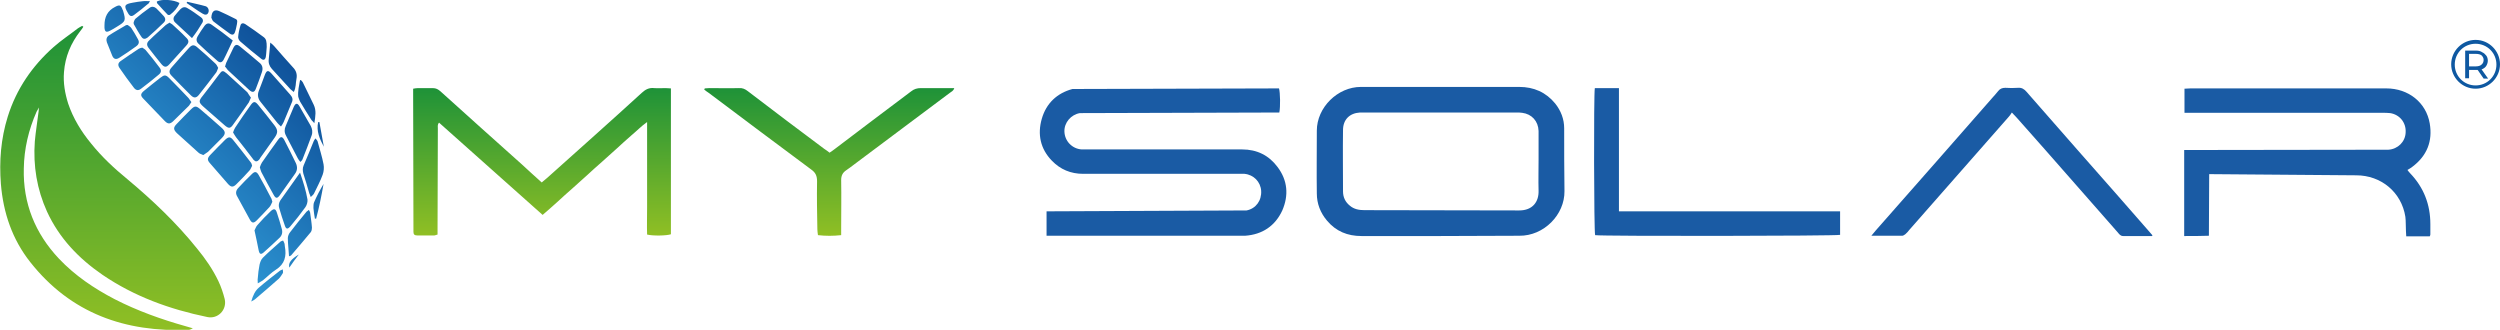
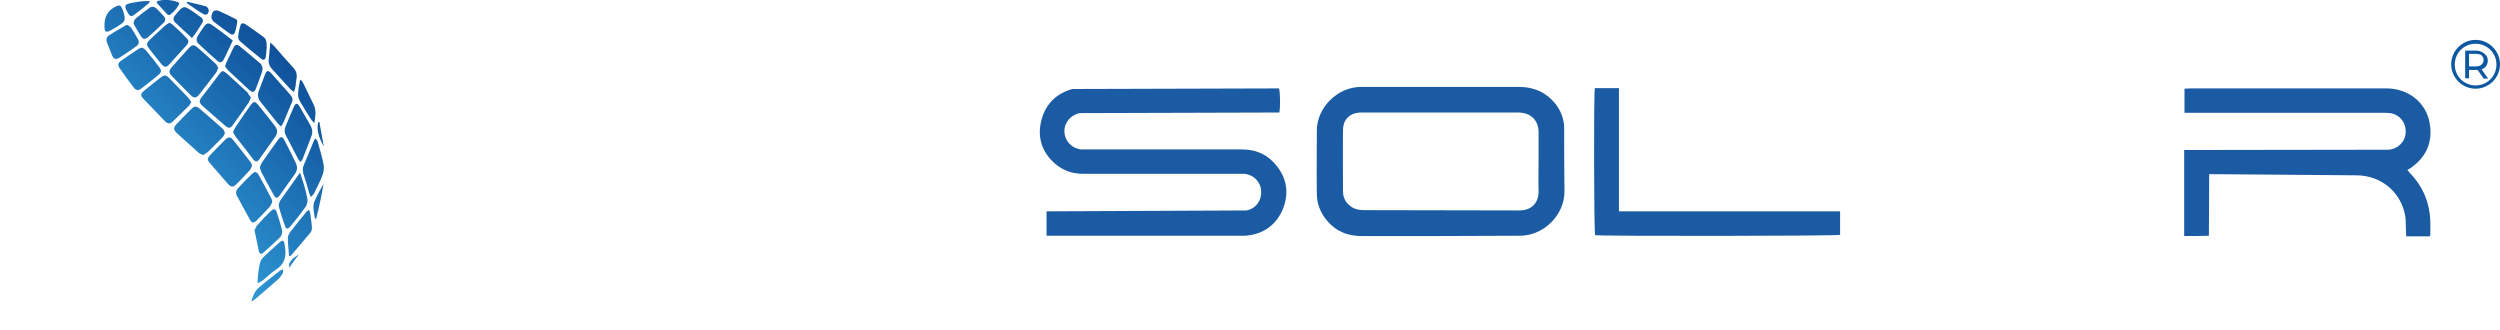
<svg xmlns="http://www.w3.org/2000/svg" id="Ebene_1" style="enable-background:new 0 0 839.9 110.8;" version="1.1" viewBox="0 0 839.9 110.8" x="0px" y="0px">
  <style type="text/css">
	.st0{fill-rule:evenodd;clip-rule:evenodd;fill:url(#SVGID_1_);}
	.st1{fill-rule:evenodd;clip-rule:evenodd;fill:#1A5BA4;}
	.st2{fill-rule:evenodd;clip-rule:evenodd;fill:url(#SVGID_2_);}
	.st3{fill:url(#SVGID_3_);}
	.st4{fill:#0E58A1;}
</style>
  <g>
    <linearGradient gradientUnits="userSpaceOnUse" id="SVGID_1_" x1="37.849" x2="37.849" y1="110.811" y2="8.623">
      <stop offset="0" style="stop-color:#90BF24" />
      <stop offset="1" style="stop-color:#1E9238" />
    </linearGradient>
-     <path class="st0" d="M28,9c-0.3,0.5-0.6,0.9-1,1.4c-3.2,4.1-5.1,8.6-5.5,13.8c-0.3,3.6,0.3,7.1,1.4,10.6c1.7,5,4.4,9.4,7.7,13.4&#10;  c3.6,4.5,7.8,8.4,12.2,12c8.5,7.1,16.5,14.7,23.4,23.3c2.8,3.4,5.3,7,7.2,11c0.9,1.9,1.6,4,2.1,6c0.8,3.6-2.3,6.8-5.9,6&#10;  c-12.6-2.6-24.5-6.9-35.2-14.2c-8-5.5-14.5-12.3-18.6-21.2c-3.4-7.5-4.7-15.4-4.1-23.6c0.3-3.4,0.9-6.9,1.3-10.3&#10;  c0-0.2,0-0.4,0.1-1.1c-0.4,0.7-0.6,1-0.8,1.4c-2.7,6.1-4.2,12.5-4.3,19.1c-0.3,11.7,3.8,21.8,11.8,30.3c5.4,5.7,11.8,10,18.7,13.6&#10;  c7.6,3.9,15.7,6.8,23.9,9.1c0.7,0.2,1.3,0.4,2.4,0.7c-0.7,0.3-1,0.5-1.4,0.5c-21.3,0.9-39.6-5.5-53.2-22.7&#10;  c-6.1-7.7-9.1-16.6-9.9-26.3c-0.6-7.7,0-15.2,2.3-22.6c2.9-9.3,8.2-17,15.4-23.4c2.6-2.3,5.5-4.2,8.2-6.3c0.4-0.3,0.9-0.5,1.4-0.8&#10;  C27.7,8.8,27.9,8.9,28,9z" />
    <path class="st1" d="M429.7,29.7c0.4,1.4,0.5,6.2,0.1,8.1L362.8,38c-3,0.5-5.3,3.2-5.2,6.2c0.1,3.2,2.6,5.8,5.8,6l53.9,0&#10;  c5,0,9,2,11.9,5.9c3.4,4.5,3.8,9.5,1.6,14.6c-2.4,5.2-6.7,8.1-12.5,8.5l-66.7,0c0-2.9,0-5.4,0-8.2l67.2-0.3&#10;  c3.1-0.6,5.1-3.3,4.9-6.6c-0.2-3-2.5-5.4-5.6-5.7l-54.2,0c-4.2,0-7.7-1.5-10.5-4.4c-3.9-4-4.9-8.9-3.4-14.1&#10;  c1.5-5.2,5.1-8.6,10.3-10L429.7,29.7z" />
    <path class="st1" d="M483.6,79.3c-8.7,0-17.4,0-26.2,0c-4.7,0-8.6-1.6-11.6-5.2c-2.2-2.6-3.4-5.7-3.4-9.1c-0.1-7,0-14.1,0-21.1&#10;  c0-7.8,7-14.7,14.8-14.7c1.3,0,2.7,0,4,0c16.4,0,32.8,0,49.2,0c4.9,0,9,1.8,12.1,5.6c1.9,2.4,3,5.2,3,8.3c0,7,0,14.1,0.1,21.1&#10;  c0.1,7.9-6.9,15.1-15.2,15C501.5,79.2,492.6,79.3,483.6,79.3z M510.4,70.7c4.5,0,6.6-2.9,6.5-6.6c-0.1-3.5,0-7,0-10.6&#10;  c0-3.2,0-6.3,0-9.5c-0.1-3.3-2.3-5.7-5.5-6.1c-0.6-0.1-1.3-0.1-1.9-0.1c-17.1,0-34.3,0-51.4,0c-0.4,0-0.8,0-1.2,0&#10;  c-3.5,0.2-5.7,2.4-5.7,5.9c-0.1,6.9,0,13.7,0,20.6c0,2,0.8,3.6,2.3,4.8c1.4,1.2,3.1,1.5,4.9,1.5L510.4,70.7z" />
    <path class="st1" d="M742.2,58.5l-0.1,20.7c-2.8,0.1-5.4,0.1-8.3,0.1c0-9.7,0-19.2,0-28.9l68.6-0.1c3.2-0.2,5.7-2.7,5.8-5.8&#10;  c0.2-3.3-2-6-5.2-6.5c-0.9-0.1-1.7-0.1-2.6-0.1c-21.3,0-42.6,0-63.9,0c-0.8,0-1.6,0-2.6,0c0-2.9,0-5.4,0-8.1c0.7,0,1.3-0.1,2-0.1&#10;  c21.9,0,43.9,0,65.8,0c7.4,0,13.4,4.7,14.6,11.8c1,5.9-0.9,10.8-5.8,14.5c-0.5,0.4-1,0.7-1.7,1.1c0.3,0.4,0.6,0.8,0.9,1.1&#10;  c4.6,4.8,6.8,10.5,6.8,17.1c0,1.2,0,2.3,0,3.5c0,0.2-0.1,0.3-0.2,0.6c-2.6,0-5.1,0-7.9,0c0-0.6-0.1-1.2-0.1-1.8&#10;  c-0.1-1.6,0-3.3-0.2-4.8c-1.3-8.2-8.1-13.9-16.5-13.9" />
-     <path class="st1" d="M723,79.3c-3.2,0-6.5,0-9.7,0c-0.9,0-1.3-0.6-1.8-1.2c-5.1-5.8-10.1-11.5-15.2-17.3&#10;  c-6.2-7.1-12.4-14.1-18.7-21.2c-0.5-0.5-0.9-1-1.7-1.8c-0.4,0.6-0.7,1.1-1.1,1.5c-11.1,12.7-22.3,25.3-33.4,38&#10;  c-0.4,0.5-0.8,1-1.3,1.4c-0.3,0.2-0.7,0.5-1,0.5c-3.3,0-6.7,0-10.4,0c0.7-0.8,1.1-1.3,1.5-1.8c13.1-14.9,26.2-29.7,39.2-44.6&#10;  c0.6-0.7,1.3-1.4,1.9-2.2c0.6-0.8,1.4-1.1,2.4-1.1c1.4,0.1,2.9,0.1,4.3,0c1.2-0.1,2,0.4,2.8,1.3c6.2,7,12.3,14.1,18.5,21.1&#10;  c7.5,8.5,15,17,22.4,25.5c0.4,0.5,0.9,1,1.3,1.5C723.2,79.1,723.1,79.2,723,79.3z" />
    <path class="st1" d="M543.9,71c24.9,0,49.6,0,74.3,0c0,2.8,0,5.4,0,7.9c-1.2,0.4-80,0.5-82.3,0.1c-0.4-1.2-0.5-47.3-0.1-49.4&#10;  c2.6,0,5.2,0,8.1,0C543.9,43.5,543.9,57.1,543.9,71z" />
    <linearGradient gradientUnits="userSpaceOnUse" id="SVGID_2_" x1="229.582" x2="229.582" y1="79.189" y2="29.58">
      <stop offset="0" style="stop-color:#90BF24" />
      <stop offset="1" style="stop-color:#1E9238" />
    </linearGradient>
-     <path class="st2" d="M182,61.3c0.7-0.6,1.3-1.1,1.9-1.6c10.6-9.5,21.2-18.9,31.7-28.5c1.2-1.1,2.4-1.8,4.2-1.6c1.3,0.1,2.5,0,3.8,0&#10;  c0.6,0,1.1,0.1,1.8,0.1c0,16.4,0,32.7,0,49c-1.4,0.5-6.1,0.6-8,0.1c-0.1-3,0-6.1,0-9.2c0-3.2,0-6.3,0-9.5c0-3.1,0-6.2,0-9.4&#10;  c0-3.1,0-6.2,0-9.7c-2.1,1.5-3.6,3.1-5.3,4.5c-1.7,1.5-3.4,3-5,4.5c-1.6,1.5-3.3,2.9-4.9,4.4c-1.7,1.5-3.4,3-5,4.5&#10;  c-1.6,1.5-3.3,2.9-4.9,4.4c-1.7,1.5-3.4,3-5,4.5c-1.6,1.5-3.3,2.9-5,4.4c-11.7-10.4-23.2-20.7-34.8-31c-0.6,0.7-0.4,1.4-0.4,2.1&#10;  c0,11.1-0.1,22.3-0.1,33.4c0,0.7,0,1.4,0,2.1c-0.5,0.1-0.8,0.3-1.1,0.3c-1.9,0-3.8,0-5.7,0c-0.9,0-1.3-0.3-1.3-1.2&#10;  c0-0.4,0-0.8,0-1.2c0-14.9-0.1-29.8-0.1-44.7c0-0.7,0-1.4,0-2.2c0.6-0.1,1.1-0.2,1.6-0.2c1.7,0,3.3,0,5,0c1.1,0,1.8,0.4,2.6,1.1&#10;  c9.1,8.2,18.2,16.4,27.3,24.5C177.4,57.2,179.7,59.2,182,61.3z M236.6,30.1c0.5,0.4,1,0.8,1.5,1.1c11.5,8.6,23,17.3,34.5,25.8&#10;  c1.4,1,1.9,2.1,1.9,3.9c-0.1,5.4,0,10.7,0.1,16.1c0,0.6,0.1,1.2,0.2,2c2.6,0.3,5.1,0.3,7.8,0c0-0.8,0-1.4,0-2c0-5.5,0.1-11,0-16.5&#10;  c0-1.5,0.5-2.5,1.7-3.3c1.9-1.3,3.6-2.7,5.4-4c9.8-7.3,19.6-14.7,29.4-22c0.5-0.4,1.2-0.6,1.5-1.6c-0.7,0-1.3,0-1.8,0&#10;  c-3.1,0-6.2,0-9.4,0c-1.3,0-2.3,0.3-3.3,1.1c-8.6,6.5-17.2,12.9-25.7,19.4c-0.5,0.4-1.1,0.8-1.7,1.2c-0.6-0.5-1.2-0.9-1.8-1.3&#10;  c-8.6-6.4-17.2-12.9-25.7-19.4c-0.9-0.7-1.8-1.1-3-1c-3.3,0.1-6.6,0-9.9,0c-0.5,0-1,0.1-1.5,0.1C236.7,29.8,236.6,30,236.6,30.1z" />
    <linearGradient gradientUnits="userSpaceOnUse" id="SVGID_3_" x1="48.511" x2="95.254" y1="65.402" y2="18.659">
      <stop offset="0" style="stop-color:#2E98D5" />
      <stop offset="1" style="stop-color:#0F519A" />
    </linearGradient>
    <path class="st3" d="M84.3,32.8c-0.3,0.7-0.5,1.2-0.7,1.6c-1.7,2.5-3.5,5-5.3,7.5c-0.9,1.3-1.5,1.3-2.7,0.3&#10;  c-2.4-2.1-4.8-4.2-7.2-6.3c-1.7-1.5-1.7-2-0.3-3.7c1.9-2.4,3.7-4.8,5.5-7.2c1-1.4,1.3-1.4,2.6-0.3c2.3,2.1,4.6,4.2,6.9,6.3&#10;  C83.5,31.6,83.9,32.3,84.3,32.8z M79.3,46.1c1.9,2.4,3.8,4.8,5.6,7.2c0.1,0.2,0.3,0.4,0.4,0.5c0.6,0.6,1.1,0.5,1.6,0&#10;  c0.2-0.2,0.4-0.4,0.5-0.7c1.6-2.3,3.3-4.6,4.9-6.9c1.1-1.6,1.1-2.5-0.1-4.1c-1.8-2.3-3.6-4.6-5.5-6.9c-1-1.2-1.5-1.2-2.4,0&#10;  c-1.8,2.5-3.6,5.1-5.3,7.7c-0.3,0.5-0.5,1-0.7,1.6C78.7,45.1,78.9,45.6,79.3,46.1z M72.2,21.2c-1.9-1.8-3.8-3.5-5.8-5.2&#10;  c-1.2-1.1-1.9-1-2.9,0.1c-1.9,2.1-3.9,4.3-5.8,6.5c-1,1.1-1,1.9,0,2.9c2.1,2.2,4.3,4.4,6.4,6.5c1,1,1.8,1,2.7-0.1&#10;  c2-2.5,3.9-5,5.8-7.5c0.3-0.4,0.4-0.9,0.7-1.6C73,22.2,72.7,21.6,72.2,21.2z M69.9,51c1.5-1.5,3-3,4.5-4.5c1.5-1.5,1.5-2.3-0.1-3.7&#10;  c-2.3-2.1-4.7-4.1-7-6.1c-1.4-1.2-1.9-1.2-3.2,0.1c-1.6,1.6-3.2,3.2-4.7,4.8c-1.2,1.2-1.2,1.9,0,3.1c2.4,2.2,4.9,4.4,7.3,6.6&#10;  c0.4,0.4,1,0.5,1.6,0.8C68.8,51.7,69.4,51.4,69.9,51z M63.2,32.8c-2.1-2.2-4.2-4.4-6.4-6.6c-1.1-1.1-1.6-1.1-2.9-0.1&#10;  c-1.9,1.5-3.7,2.9-5.5,4.4c-1.2,1-1.3,1.6-0.2,2.7c2.4,2.5,4.8,5,7.2,7.5c1,1,1.7,1,2.7,0.1c1.8-1.7,3.5-3.5,5.3-5.2&#10;  c0.3-0.3,0.5-0.8,0.9-1.3C63.8,33.7,63.6,33.2,63.2,32.8z M87.8,57.8c1.3,2.5,2.7,5.1,4.1,7.6c0.7,1.3,1.2,1.4,2.1,0.2&#10;  c1.7-2.4,3.4-4.8,5.1-7.2c0.8-1.1,0.9-2.3,0.3-3.6c-1.2-2.5-2.5-5.1-3.8-7.6c-0.7-1.4-1.3-1.5-2.2-0.2c-1.8,2.5-3.6,5-5.4,7.6&#10;  c-0.3,0.5-0.5,1-0.7,1.6C87.4,56.7,87.6,57.3,87.8,57.8z M84.2,54.5c-1.9-2.5-3.9-5-5.9-7.5c-0.9-1.1-1.5-1.1-2.6-0.1&#10;  c-1.7,1.7-3.4,3.4-5.1,5.2c-1,1.1-1,1.7,0,2.8c2,2.3,4,4.6,6,6.9c1,1.1,1.7,1.2,2.8,0.1c1.5-1.5,3-3,4.4-4.6&#10;  c0.4-0.4,0.6-1.1,0.9-1.6C84.6,55.3,84.5,54.8,84.2,54.5z M91,66.4c-1.3-2.6-2.7-5.1-4.1-7.6c-0.7-1.2-1.3-1.3-2.3-0.3&#10;  c-1.6,1.5-3.1,3.1-4.6,4.7c-0.8,0.9-0.9,1.8-0.3,2.8c1.4,2.6,2.8,5.2,4.2,7.7c0.7,1.3,1.3,1.4,2.4,0.3c1.4-1.4,2.8-2.9,4.2-4.4&#10;  c0.5-0.5,0.7-1.3,1-1.8C91.3,67.2,91.3,66.8,91,66.4z M46.6,16.4c-2,1.3-3.9,2.6-5.9,4c-1.1,0.7-1.2,1.5-0.5,2.5&#10;  c1.5,2.2,3.1,4.4,4.8,6.6c0.7,0.9,1.5,1,2.4,0.3c2-1.5,4-3.1,5.9-4.7c0.9-0.7,1-1.5,0.3-2.4c-1.5-2-3-3.9-4.6-5.8&#10;  c-0.3-0.4-0.8-0.6-1.2-0.9C47.3,16.1,46.9,16.2,46.6,16.4z M95.3,41c0.9-2.2,1.8-4.4,2.7-6.5c0.5-1,0.3-1.8-0.5-2.7&#10;  c-2.1-2.3-4.2-4.8-6.3-7.1c-1.1-1.2-1.6-1.1-2.2,0.4c-0.7,1.8-1.3,3.6-2,5.3c-0.6,1.4-0.4,2.7,0.6,3.9c1.9,2.3,3.7,4.7,5.6,7&#10;  c0.3,0.4,0.7,0.7,1.2,1.2C94.8,41.9,95.1,41.5,95.3,41z M55.7,8.4c-1.8,1.7-3.7,3.3-5.5,5.1c-1,0.9-1,1.7-0.2,2.7&#10;  c1.4,1.8,2.8,3.6,4.2,5.3c1,1.2,1.7,1.2,2.7,0.1c1.9-2.1,3.8-4.2,5.7-6.3c1-1.1,0.9-1.8-0.2-2.8C61,11,59.5,9.7,58,8.3&#10;  c-0.3-0.3-0.7-0.4-1-0.7C56.5,7.9,56.1,8.1,55.7,8.4z M76.6,23.6c2.4,2.2,4.7,4.4,7.1,6.6c1.1,1,1.8,0.9,2.3-0.5&#10;  c0.7-1.8,1.4-3.7,2-5.5c0.4-1.2,0.2-2.3-0.8-3.1c-2.2-1.9-4.4-3.7-6.6-5.5c-1-0.8-1.6-0.7-2.2,0.5c-0.8,1.6-1.6,3.3-2.4,5&#10;  c-0.2,0.4-0.2,0.8-0.4,1.3C76,22.7,76.2,23.2,76.6,23.6z M101.6,53.6c1.1-2.7,2.1-5.4,3.1-8.1c0.4-1.1,0.2-2.2-0.3-3.2&#10;  c-1.3-2.2-2.5-4.4-3.8-6.6c-0.7-1.2-1.3-1.1-1.9,0.2c-0.9,2.1-1.8,4.2-2.7,6.4c-0.5,1.1-0.5,2.2,0.1,3.3c1.3,2.5,2.6,5,3.9,7.5&#10;  c0.2,0.4,0.5,0.8,0.9,1.3C101.2,54.1,101.5,53.9,101.6,53.6z M94.2,67.3c-0.5,0.8-0.7,1.7-0.4,2.6c0.6,2,1.2,4,1.9,5.9&#10;  c0.4,1.2,0.9,1.3,1.8,0.3c1.8-2.1,3.5-4.3,5.1-6.5c0.5-0.7,0.8-1.8,0.7-2.6c-0.5-2.9-1.4-5.8-2.5-9C98.4,61.4,96.3,64.3,94.2,67.3z&#10;   M71.1,8.3c-1-0.7-1.7-0.5-2.4,0.4c-0.8,1.1-1.6,2.3-2.3,3.5c-0.5,0.8-0.5,1.7,0.2,2.4c2.1,2,4.3,4,6.5,5.9c0.8,0.7,1.5,0.5,2-0.4&#10;  c1.1-2.1,2-4.2,3.1-6.5C75.7,11.6,73.4,9.9,71.1,8.3z M86.9,84.1c0.3,1.4,0.8,1.5,1.8,0.6c1.7-1.5,3.4-3.1,5.1-4.7&#10;  c0.9-0.8,1.2-1.8,0.9-3c-0.5-1.9-1.1-3.8-1.7-5.6c-0.4-1.3-1-1.4-2-0.5c-1.6,1.5-3.1,3.1-4.5,4.7c-0.5,0.5-0.7,1.3-1,1.8&#10;  C86,79.8,86.5,81.9,86.9,84.1z M105.5,65c1-2.1,2.1-4.1,2.9-6.3c0.4-1.1,0.5-2.4,0.3-3.5c-0.5-2.6-1.3-5.1-2-7.7&#10;  c-0.1-0.3-0.4-0.6-0.7-1c-0.3,0.4-0.5,0.6-0.6,0.9c-1.1,2.7-2.2,5.4-3.4,8.2c-0.4,0.9-0.3,1.8-0.1,2.7c0.7,2.1,1.3,4.2,1.9,6.3&#10;  c0.1,0.5,0.4,0.9,0.6,1.6C105,65.6,105.3,65.4,105.5,65z M42.1,8.6c-1.8,1.1-3.7,2.1-5.5,3.3c-0.8,0.5-1,1.4-0.7,2.3&#10;  c0.6,1.5,1.2,3,1.8,4.5c0.5,1.2,1.3,1.4,2.4,0.7c1.9-1.2,3.8-2.5,5.6-3.8c1-0.7,1.2-1.5,0.6-2.5c-0.7-1.3-1.4-2.5-2.2-3.7&#10;  c-0.3-0.4-0.8-0.7-1.2-1C42.6,8.4,42.3,8.4,42.1,8.6z M90.3,19.8c-0.2,1.3,0.2,2.4,1,3.3c2.1,2.3,4.2,4.6,6.3,6.9&#10;  c0.3,0.3,0.7,0.5,1.1,0.9c0.8-1.5,0.6-3,0.9-4.4c0.3-1.5-0.1-2.8-1.2-3.9c-2.1-2.3-4.1-4.6-6.2-7c-0.3-0.4-0.7-0.7-1.4-1.3&#10;  C90.6,16.4,90.5,18.1,90.3,19.8z M45,8.2c0.8,1.4,1.6,2.9,2.6,4.3c0.5,0.7,1.2,0.7,2,0.1c1.8-1.6,3.6-3.2,5.3-4.9&#10;  c0.8-0.7,0.8-1.5,0.1-2.3c-0.8-0.9-1.7-1.8-2.5-2.6c-0.7-0.6-1.5-0.7-2.2-0.2C48.6,3.8,47,5,45.5,6.3c-0.3,0.3-0.5,0.9-0.6,1.2&#10;  C44.9,7.9,44.9,8.1,45,8.2z M88.5,12.4c-2-1.5-4-2.9-6.1-4.3c-0.6-0.4-1.4-0.4-1.6,0.4c-0.4,1.3-0.7,2.7-0.8,4&#10;  C80,13,80.4,13.7,80.8,14c2.3,2,4.6,3.9,6.9,5.7c0.8,0.7,1.4,0.4,1.6-0.6c0.2-1.2,0.2-2.4,0.3-3.3C89.6,14,89.5,13.1,88.5,12.4z&#10;   M88.3,94.2c1.5-1.2,2.8-2.6,4.4-3.6c3-1.9,3.6-4.6,3-7.8c-0.1-0.3,0-0.6-0.1-0.9c-0.1-0.4-0.3-0.7-0.5-1.1&#10;  c-0.4,0.2-0.7,0.2-0.9,0.4c-2,1.8-4,3.5-5.9,5.4c-0.6,0.6-0.9,1.5-1.1,2.3c-0.3,1.5-0.5,3.1-0.6,4.6c-0.1,0.4,0,0.9,0,1.7&#10;  C87.4,94.7,87.9,94.5,88.3,94.2z M103,71.1c-1.9,2.3-3.8,4.6-5.6,7c-0.4,0.5-0.7,1.3-0.7,1.9c0,2,0.3,4,0.4,6.1&#10;  c0.4-0.1,0.6-0.2,0.7-0.3c2.2-2.6,4.4-5.1,6.6-7.8c0.3-0.4,0.4-1,0.4-1.5c-0.1-1.7-0.4-3.3-0.6-5c0-0.3-0.3-0.6-0.4-1&#10;  C103.5,70.8,103.2,70.9,103,71.1z M68,7.6c0.4-0.7,0.1-1.4-0.5-1.8c-1.5-1.1-3-2.2-4.6-3.1c-0.8-0.5-1.6-0.3-2.3,0.4&#10;  c-0.7,0.7-1.3,1.5-1.9,2.2c-0.6,0.7-0.5,1.6,0.1,2.2c1.8,1.7,3.7,3.4,5.7,5.3C65.9,11,67,9.3,68,7.6z M71.7,7.2&#10;  c1.8,1.4,3.7,2.8,5.5,4.1c0.9,0.6,1.5,0.4,1.8-0.7c0.3-0.8,0.4-1.7,0.6-2.5c0.2-1.3,0.2-1.5-1-2c-1.6-0.8-3.2-1.6-4.8-2.3&#10;  C72.1,3,71.1,3.7,71,6C71.2,6.2,71.3,6.9,71.7,7.2z M35.1,9.3c0.1,1.4,0.6,1.7,1.9,1c0.8-0.4,1.6-0.9,2.4-1.4c2.8-1.7,2.9-2,2-5.1&#10;  c0-0.2-0.1-0.3-0.2-0.5c-0.6-1.6-1-1.8-2.5-1c-2.6,1.3-3.6,3.4-3.6,6.2C35.1,8.7,35.1,9,35.1,9.3z M100.8,26.9&#10;  c-0.3,1.8-0.8,3.7-0.6,5.6c0.1,0.5,0.4,1.1,0.6,1.6c1.2,2,2.4,4,3.7,6c0.2,0.4,0.6,0.6,1.1,1.3c0.4-2.4,0.7-4.3-0.2-6.2&#10;  c-1.2-2.5-2.4-5-3.6-7.4c-0.1-0.3-0.4-0.5-0.6-0.8C101,26.9,100.9,26.9,100.8,26.9z M52.8,1.1c1.1,1.3,2.3,2.5,3.5,3.8&#10;  c0.2,0.2,0.7,0.2,0.9,0c1.3-1,2.5-2.3,3.1-3.9c-2-1.1-5.8-1.4-7.6-0.5C52.7,0.7,52.7,1,52.8,1.1z M85.6,100.6&#10;  c2.7-2.3,5.4-4.6,8.1-7c0.5-0.5,0.9-1.2,1.3-1.8c0.2-0.3,0-0.8,0-1.3c-0.5,0.2-0.7,0.3-0.9,0.4c-2.4,1.9-4.8,3.7-7.1,5.7&#10;  c-1.3,1.1-2,2.6-2.6,4.7C85.1,100.9,85.4,100.8,85.6,100.6z M48,0.4c-1.1,0.1-2.3,0.3-3.4,0.5c-2.8,0.5-3.1,1-1.6,3.5&#10;  c0.6,1.1,1.2,1.3,2.2,0.5c1.5-1.1,3-2.3,4.4-3.5C49.9,1.3,50,1,50.4,0.4C49.4,0.4,48.7,0.3,48,0.4z M106.2,73.5&#10;  c1-3.8,1.8-7.7,2.5-11.7c-1.2,2-2.3,4.1-3.2,6.2c-0.2,0.5-0.2,1.2-0.2,1.9c0.1,1.2,0.3,2.4,0.5,3.6C105.8,73.4,106,73.4,106.2,73.5&#10;  z M62.7,1c1.8,1.2,3.5,2.5,5.4,3.6c0.8,0.5,1.5,0.4,1.8-0.2c0.5-0.8,0.1-2-0.8-2.3c-2.1-0.6-4.2-1-6.2-1.5&#10;  C62.8,0.8,62.7,0.9,62.7,1z M106.9,41c-0.7,3,0.5,5.7,1.9,8.3c-0.5-2.8-1-5.6-1.5-8.3C107.2,41,107.1,41,106.9,41z M97.2,89.9&#10;  c1.1-1.6,2.1-3,3.2-4.4C97.7,87.1,96.8,88.4,97.2,89.9z" />
  </g>
  <g>
    <path class="st4" d="M831.7,14.7c3.9,0,7,3.1,7,7c0,3.9-3.1,7-7,7c-3.9,0-7-3.1-7-7C824.7,17.8,827.8,14.7,831.7,14.7 M831.7,13.4&#10;  c-4.5,0-8.2,3.7-8.2,8.2c0,4.5,3.7,8.2,8.2,8.2c4.5,0,8.2-3.7,8.2-8.2C839.9,17.1,836.2,13.4,831.7,13.4L831.7,13.4z" />
  </g>
  <g>
    <path class="st4" d="M831.8,17h-3.6v9.3h1.3v-2.8h2.3c0.2,0,0.4,0,0.6,0l2,2.9h1.5l-2.2-3.1c0.1,0,0.2-0.1,0.3-0.1&#10;  c0.6-0.3,1-0.6,1.3-1.1c0.3-0.5,0.5-1.1,0.5-1.7c0-0.7-0.2-1.3-0.5-1.7s-0.8-0.9-1.3-1.1C833.3,17.1,832.6,17,831.8,17L831.8,17z&#10;   M829.5,22.3v-4.2h2.3c0.9,0,1.5,0.2,1.9,0.5c0.4,0.4,0.7,0.9,0.7,1.5s-0.2,1.2-0.7,1.6c-0.4,0.4-1.1,0.6-1.9,0.6H829.5L829.5,22.3&#10;  z" />
  </g>
</svg>